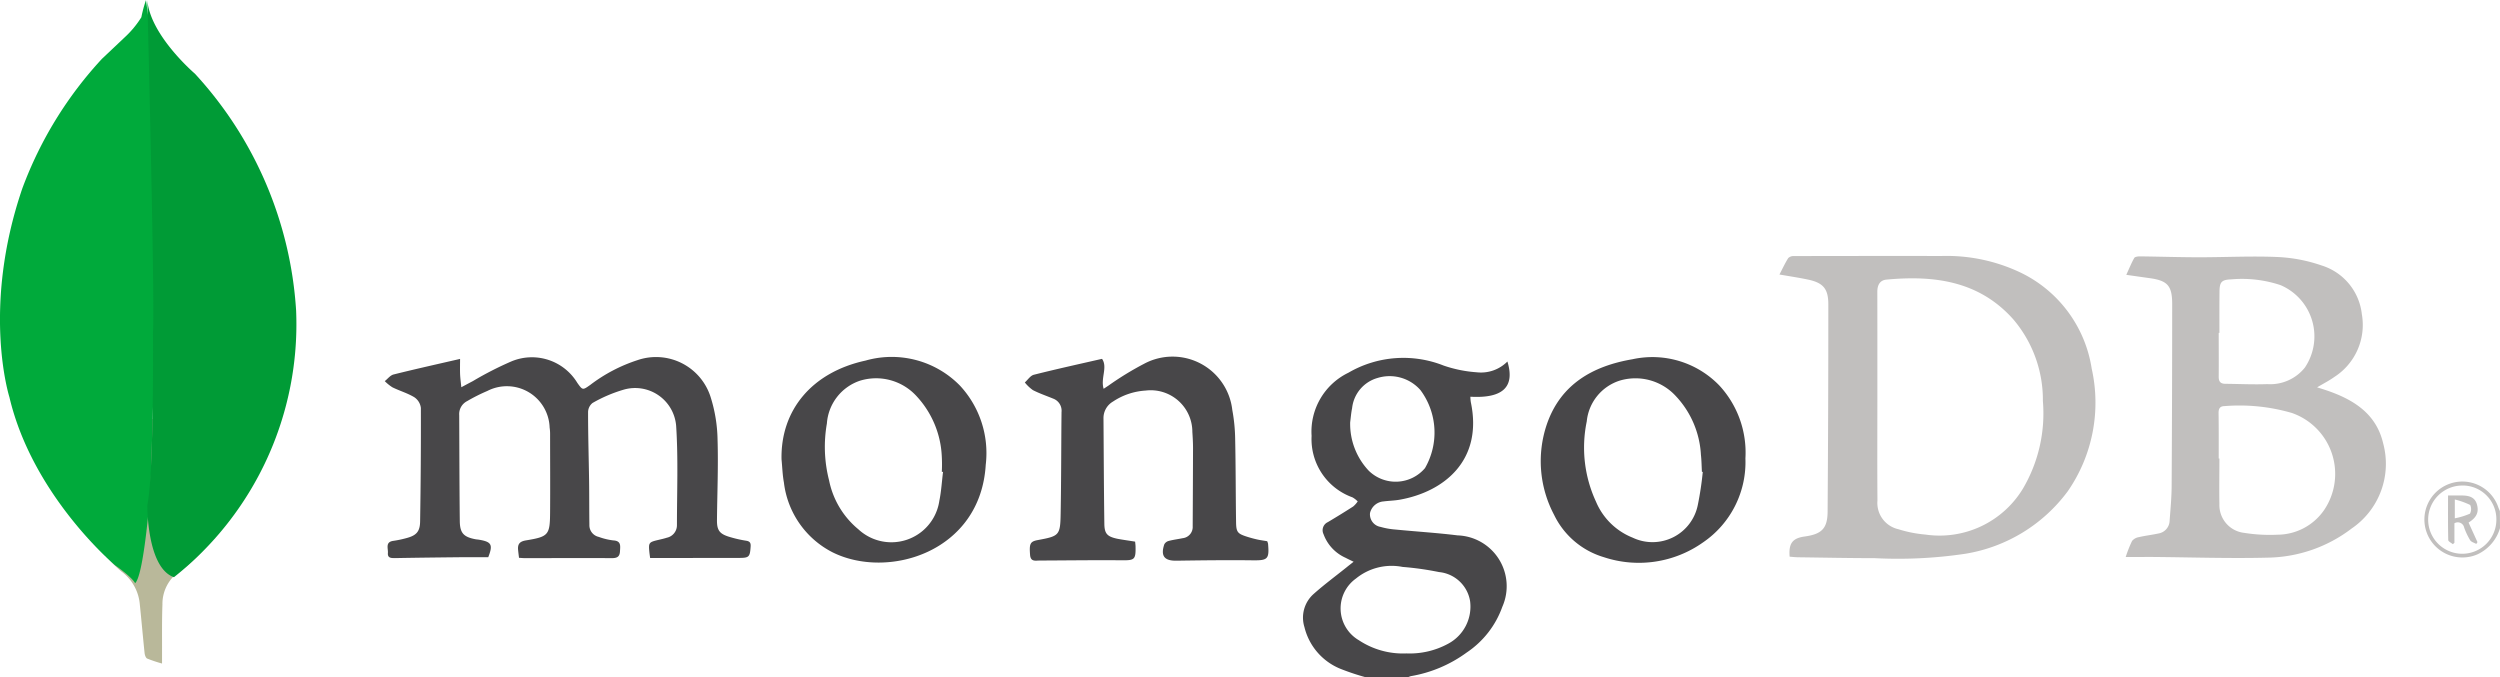
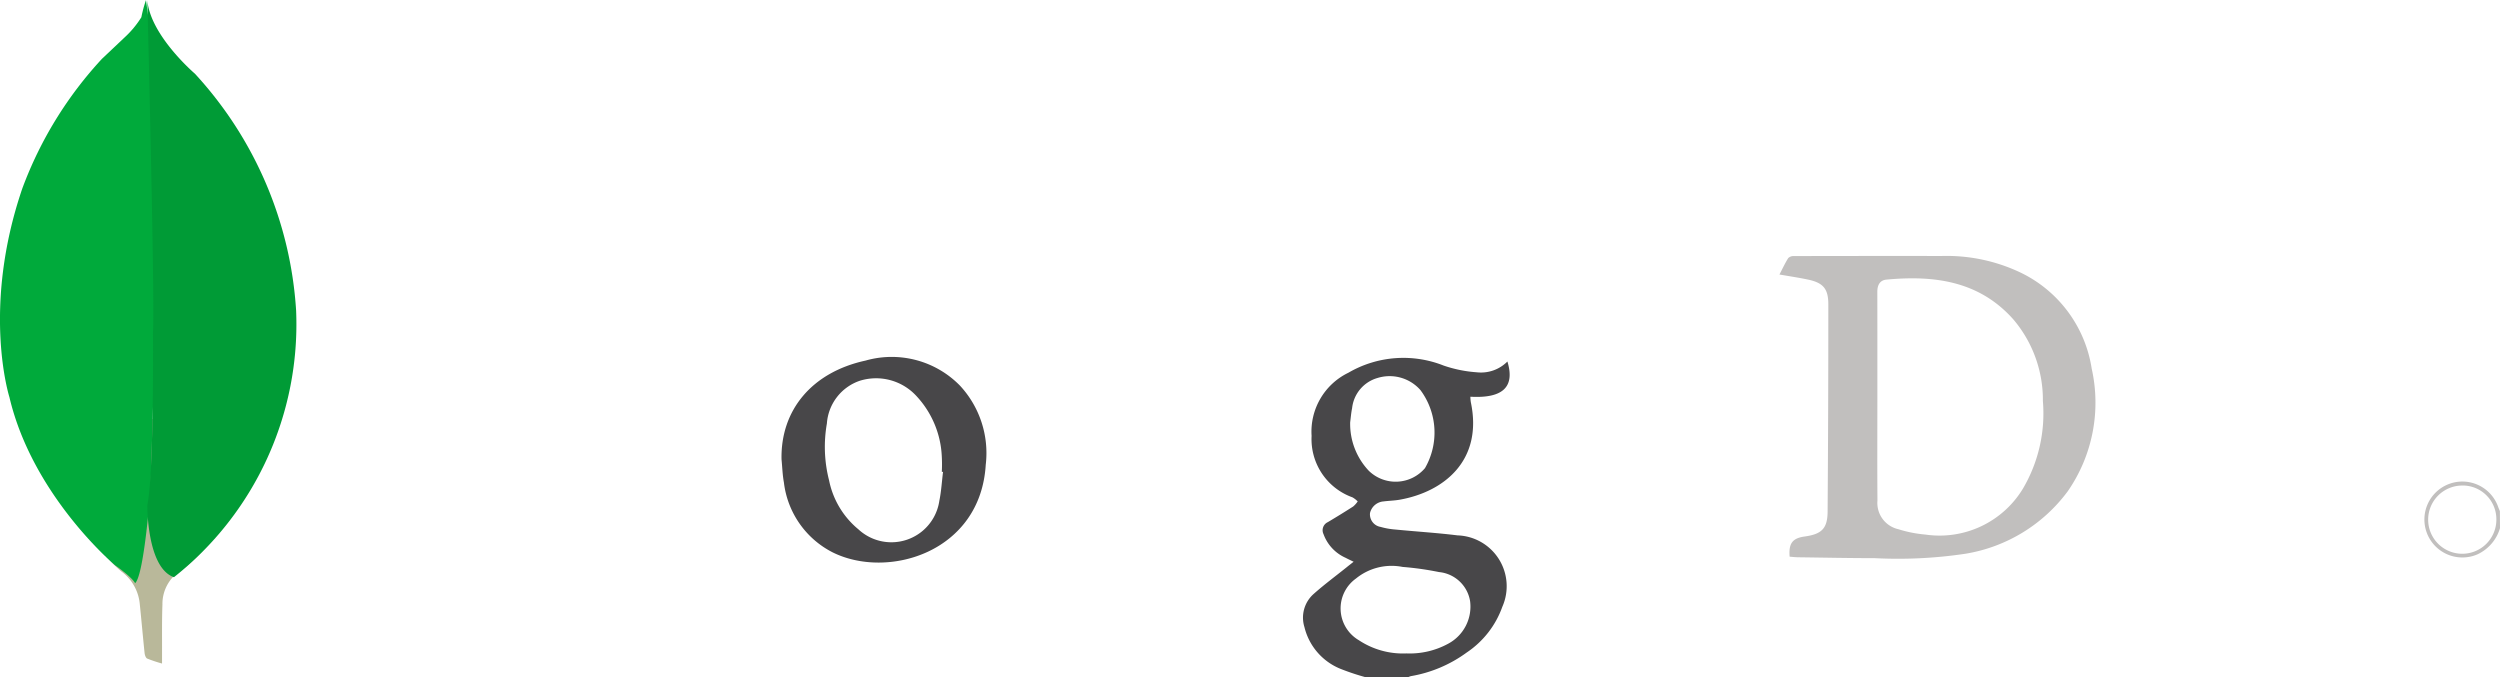
<svg xmlns="http://www.w3.org/2000/svg" width="157" height="42.541" viewBox="0 0 157 42.541">
  <defs>
    <style>.a{fill:#b9b89a;}.b{fill:#484749;}.c{fill:#c1bfbe;}.d{fill:#00aa3b;}.e{fill:#009b36;}</style>
  </defs>
  <g transform="translate(-1273.752 -1310.258)">
    <path class="a" d="M1312.838,1466.02c2.072,3.385,5.8,5.469,2.431,8.7a6.6,6.6,0,0,1-.927.769,2.481,2.481,0,0,0-1.124,2.116c-.038,1.023-.02,2.047-.025,3.071,0,.192,0,.384,0,.637a8.735,8.735,0,0,1-.932-.312c-.091-.041-.151-.224-.164-.349-.11-1.047-.2-2.1-.309-3.144a2.853,2.853,0,0,0-1.132-1.964c-3.686-3.085-.623-5.866,1.127-9.8" transform="translate(-29.265 -129.385)" />
    <path class="b" d="M1765.236,1464.19a15.007,15.007,0,0,1-1.639-.546,3.793,3.793,0,0,1-2.245-2.612,1.988,1.988,0,0,1,.577-2.082c.666-.592,1.385-1.124,2.081-1.682.121-.1.244-.193.431-.341-.221-.108-.364-.173-.5-.246a2.6,2.6,0,0,1-1.392-1.491.558.558,0,0,1,.27-.75q.806-.478,1.595-.984a1.568,1.568,0,0,0,.283-.318,1.487,1.487,0,0,0-.33-.256,3.883,3.883,0,0,1-2.566-3.858,4.108,4.108,0,0,1,2.314-3.969,6.857,6.857,0,0,1,5.982-.447,8.094,8.094,0,0,0,2.081.421,2.331,2.331,0,0,0,1.92-.677c.489,1.6-.289,2.325-2.325,2.211a2.59,2.59,0,0,0,.027.341c.78,3.683-1.71,5.635-4.456,6.125-.336.06-.681.066-1.021.109a.947.947,0,0,0-.853.728.8.8,0,0,0,.669.874,4.6,4.6,0,0,0,.919.163c1.3.127,2.613.207,3.912.368a3.193,3.193,0,0,1,2.809,4.485,5.79,5.79,0,0,1-2.24,2.873,8.279,8.279,0,0,1-3.5,1.481.99.99,0,0,0-.2.08Zm2.527-1.506a5.047,5.047,0,0,0,2.616-.61,2.639,2.639,0,0,0,1.374-2.685,2.188,2.188,0,0,0-1.95-1.814,18.613,18.613,0,0,0-2.29-.323,3.544,3.544,0,0,0-2.925.728,2.311,2.311,0,0,0,.178,3.873A5.014,5.014,0,0,0,1767.763,1462.684Zm-3.539-14.516a4.284,4.284,0,0,0,1.172,3.048,2.416,2.416,0,0,0,3.526-.168,4.469,4.469,0,0,0-.284-4.9,2.573,2.573,0,0,0-2.693-.763,2.215,2.215,0,0,0-1.6,1.9C1764.284,1447.577,1764.262,1447.874,1764.224,1448.168Z" transform="translate(-405.681 -111.391)" />
    <path class="c" d="M2185.477,1493.379a2.643,2.643,0,0,1-1.4,1.637,2.384,2.384,0,1,1,1.293-2.949c.03.082.068.161.1.241Zm-2.358-2.677a2.142,2.142,0,1,0,2.13,2.12A2.117,2.117,0,0,0,2183.119,1490.7Z" transform="translate(-754.725 -149.952)" />
    <path class="c" d="M1940.1,1424.9c-.068-.841.181-1.161.947-1.267,1.065-.147,1.431-.5,1.438-1.563q.047-6.511.045-13.022c0-.991-.336-1.356-1.308-1.556-.552-.114-1.109-.2-1.761-.311.193-.371.352-.714.55-1.031a.465.465,0,0,1,.346-.127q4.645-.012,9.291-.006a10.792,10.792,0,0,1,4.938,1.034,8.049,8.049,0,0,1,4.482,6.032,9.775,9.775,0,0,1-1.5,7.707,10,10,0,0,1-6.432,3.927,28.511,28.511,0,0,1-5.7.276c-1.594,0-3.187-.034-4.781-.055C1940.479,1424.937,1940.3,1424.917,1940.1,1424.9Zm5.51-10.076c0,2.184-.012,4.368.005,6.552a1.69,1.69,0,0,0,1.314,1.8,7.868,7.868,0,0,0,1.7.336,6.123,6.123,0,0,0,6.114-2.871,9.316,9.316,0,0,0,1.261-5.516,7.8,7.8,0,0,0-1.858-5.129c-2.147-2.413-4.964-2.776-7.967-2.495-.426.04-.573.362-.572.772C1945.612,1410.459,1945.609,1412.643,1945.61,1414.827Z" transform="translate(-553.959 -79.683)" />
-     <path class="c" d="M2068.99,1425.068a7.862,7.862,0,0,1,.4-1.009.7.7,0,0,1,.428-.239c.4-.094.82-.14,1.226-.229a.837.837,0,0,0,.705-.812c.054-.725.123-1.452.126-2.178q.033-5.711.034-11.42c0-1.155-.292-1.473-1.432-1.628-.44-.06-.88-.125-1.45-.205.181-.395.319-.74.5-1.06.043-.075.231-.1.353-.1,1.236.015,2.472.055,3.708.057,1.654,0,3.31-.088,4.959-.016a9.792,9.792,0,0,1,2.739.528,3.621,3.621,0,0,1,2.534,3.064,3.881,3.881,0,0,1-1.726,3.939c-.323.233-.684.415-1.083.653.213.068.39.122.565.181,1.7.571,3.145,1.46,3.581,3.331a4.914,4.914,0,0,1-1.973,5.35,8.894,8.894,0,0,1-5.273,1.833c-2.408.061-4.821-.023-7.232-.043C2070.159,1425.065,2069.641,1425.068,2068.99,1425.068Zm5.841-6.185h.044c0,.951-.018,1.9,0,2.853a1.754,1.754,0,0,0,1.565,1.817,10.161,10.161,0,0,0,2.09.114,3.574,3.574,0,0,0,2.926-1.557,4.052,4.052,0,0,0-2.025-6.086,11.76,11.76,0,0,0-4.24-.432c-.29.006-.371.165-.369.436C2074.837,1416.98,2074.831,1417.932,2074.831,1418.884Zm.044-7.889h-.044c0,.921.009,1.842,0,2.763,0,.311.129.432.42.434.878.008,1.757.053,2.633.02a2.784,2.784,0,0,0,2.358-1.04,3.5,3.5,0,0,0-1.526-5.176,7.643,7.643,0,0,0-3.08-.364c-.62.022-.751.156-.755.777C2074.871,1409.271,2074.875,1410.133,2074.875,1410.995Z" transform="translate(-661.744 -79.83)" />
-     <path class="b" d="M1434.376,1456.588c-.019-.146-.035-.248-.046-.352-.06-.608-.036-.641.54-.779.188-.045.378-.085.562-.145a.8.8,0,0,0,.628-.778c0-2.08.085-4.165-.049-6.237a2.583,2.583,0,0,0-3.3-2.28,8.959,8.959,0,0,0-1.951.835.746.746,0,0,0-.281.574c0,1.441.043,2.881.064,4.322.013.921.006,1.843.019,2.764a.748.748,0,0,0,.587.75,4.029,4.029,0,0,0,.908.22c.515.028.443.35.426.683-.019.37-.206.435-.552.432-1.8-.016-3.6,0-5.406,0-.117,0-.234-.012-.383-.021-.021-.172-.042-.33-.057-.488-.037-.369.09-.541.5-.608,1.42-.233,1.5-.338,1.509-1.783.012-1.633,0-3.267,0-4.9a2.613,2.613,0,0,0-.029-.4,2.685,2.685,0,0,0-3.912-2.3,11.177,11.177,0,0,0-1.272.64.912.912,0,0,0-.494.883c.01,2.216.012,4.432.036,6.647.008.754.241,1,.981,1.142.073.015.148.017.222.029.8.134.889.317.584,1.1-.572,0-1.136-.005-1.7,0-1.384.015-2.769.03-4.153.056-.247,0-.475,0-.449-.321.023-.288-.184-.694.352-.764a6.6,6.6,0,0,0,.786-.164c.637-.164.875-.4.885-1.05q.058-3.567.048-7.134a.942.942,0,0,0-.411-.669c-.427-.259-.923-.4-1.375-.623a2.676,2.676,0,0,1-.481-.389c.182-.143.345-.365.551-.417,1.354-.339,2.717-.641,4.178-.978,0,.264-.01.6,0,.937.011.281.051.561.078.842.241-.129.482-.258.724-.385a21.453,21.453,0,0,1,2.413-1.235,3.335,3.335,0,0,1,4.148,1.345c.336.47.334.466.814.127a9.966,9.966,0,0,1,2.95-1.549,3.593,3.593,0,0,1,4.615,2.34,9.371,9.371,0,0,1,.428,2.664c.051,1.678-.021,3.359-.037,5.038-.006.627.154.857.752,1.043a7.671,7.671,0,0,0,1.085.251c.236.037.291.146.277.359-.044.682-.1.723-.79.72C1438.074,1456.583,1436.244,1456.588,1434.376,1456.588Z" transform="translate(-119.796 -111.287)" />
-     <path class="b" d="M1664.068,1455.408c.011.118.023.2.026.292.019.844-.06.887-.88.879-1.711-.016-3.423.009-5.135.016-.273,0-.574.094-.609-.36-.053-.693,0-.836.489-.926,1.343-.248,1.408-.292,1.432-1.659.038-2.125.033-4.252.055-6.378a.81.81,0,0,0-.523-.845c-.425-.175-.864-.324-1.272-.533a2.476,2.476,0,0,1-.51-.483c.187-.166.35-.428.565-.483,1.4-.353,2.8-.661,4.284-1,.368.524-.1,1.211.1,1.881.1-.063.186-.124.278-.182a19.278,19.278,0,0,1,2.273-1.394,3.776,3.776,0,0,1,5.529,2.905,10.933,10.933,0,0,1,.181,1.859c.037,1.724.031,3.449.056,5.173.009.654.091.741.727.941.2.063.4.116.6.161s.41.072.628.109a.747.747,0,0,1,.054.164c.086.966-.025,1.048-.973,1.036-1.592-.02-3.185,0-4.777.024-.756.013-1.012-.29-.766-1.028a.439.439,0,0,1,.281-.214c.287-.076.584-.112.875-.172a.707.707,0,0,0,.627-.747q.014-2.451.021-4.9c0-.341-.019-.683-.042-1.024a2.615,2.615,0,0,0-2.931-2.6,4.147,4.147,0,0,0-2.05.689,1.2,1.2,0,0,0-.6,1.077c.016,2.2.024,4.4.054,6.6.009.626.178.8.8.938C1663.294,1455.294,1663.663,1455.341,1664.068,1455.408Z" transform="translate(-319.03 -111.135)" />
-     <path class="b" d="M1862.986,1450.316a6.1,6.1,0,0,1-2.656,5.272,6.981,6.981,0,0,1-6.221.936,5.069,5.069,0,0,1-3.141-2.669,7.193,7.193,0,0,1-.457-5.666c.863-2.531,2.895-3.676,5.385-4.1a5.846,5.846,0,0,1,5.453,1.65A6.2,6.2,0,0,1,1862.986,1450.316Zm-2.679.851-.053-.011c-.02-.355-.022-.713-.062-1.066a5.838,5.838,0,0,0-1.61-3.723,3.437,3.437,0,0,0-3.49-.935,2.993,2.993,0,0,0-2.07,2.563,8.078,8.078,0,0,0,.583,5.045,4.166,4.166,0,0,0,2.3,2.254,2.9,2.9,0,0,0,4.094-2.066A20.246,20.246,0,0,0,1860.308,1451.167Z" transform="translate(-479.622 -111.271)" />
    <path class="b" d="M1566.118,1450.371c-.062-3.073,1.892-5.463,5.274-6.2a5.994,5.994,0,0,1,5.93,1.571,6.221,6.221,0,0,1,1.62,4.975c-.328,5.49-6.139,7.221-9.608,5.5a5.672,5.672,0,0,1-3.066-4.387C1566.179,1451.351,1566.166,1450.858,1566.118,1450.371Zm10.144.79-.078-.005a9.184,9.184,0,0,0,0-.933,5.947,5.947,0,0,0-1.593-3.825,3.436,3.436,0,0,0-3.564-.958,3.061,3.061,0,0,0-2.06,2.679,8.47,8.47,0,0,0,.138,3.578,5.346,5.346,0,0,0,1.841,3.071,3.044,3.044,0,0,0,5.084-1.8C1576.152,1452.375,1576.185,1451.763,1576.261,1451.161Z" transform="translate(-243.286 -111.268)" />
-     <path class="c" d="M2190.862,1497.316l.559,1.229-.074.113c-.132-.075-.313-.119-.385-.232a4.435,4.435,0,0,1-.378-.8.407.407,0,0,0-.61-.265v1.225l-.1.089c-.1-.087-.286-.172-.288-.26-.021-.916-.013-1.832-.013-2.8.317,0,.594,0,.872,0,.424.006.812.087.944.567S2191.371,1497,2190.862,1497.316Zm-.864-1.449v1.182a4.493,4.493,0,0,0,.951-.292.609.609,0,0,0,.015-.545A4.807,4.807,0,0,0,2190,1495.867Z" transform="translate(-762.084 -154.241)" />
    <path class="d" d="M1282.919,1310.267l.33,2.407.447,11.863-.486,16.336s-.389,5.465-.972,6.009c0,0-.136-.331-1.264-1.128,0,0-5.173-4.346-6.632-10.56,0,0-1.77-5.552.817-13.117a24.467,24.467,0,0,1,5-8.129l1.42-1.342a6.091,6.091,0,0,0,1.05-1.264A7.979,7.979,0,0,1,1282.919,1310.267Z" transform="translate(0)" />
    <path class="e" d="M1328.865,1310.258s.486,19.128.354,20.837c0,0,.073,8.84-.354,10.883,0,0-.041,3.935,1.672,4.528a20.26,20.26,0,0,0,7.673-16.732,24.165,24.165,0,0,0-6.356-14.887S1329.037,1312.481,1328.865,1310.258Z" transform="translate(-45.861 0)" />
  </g>
</svg>